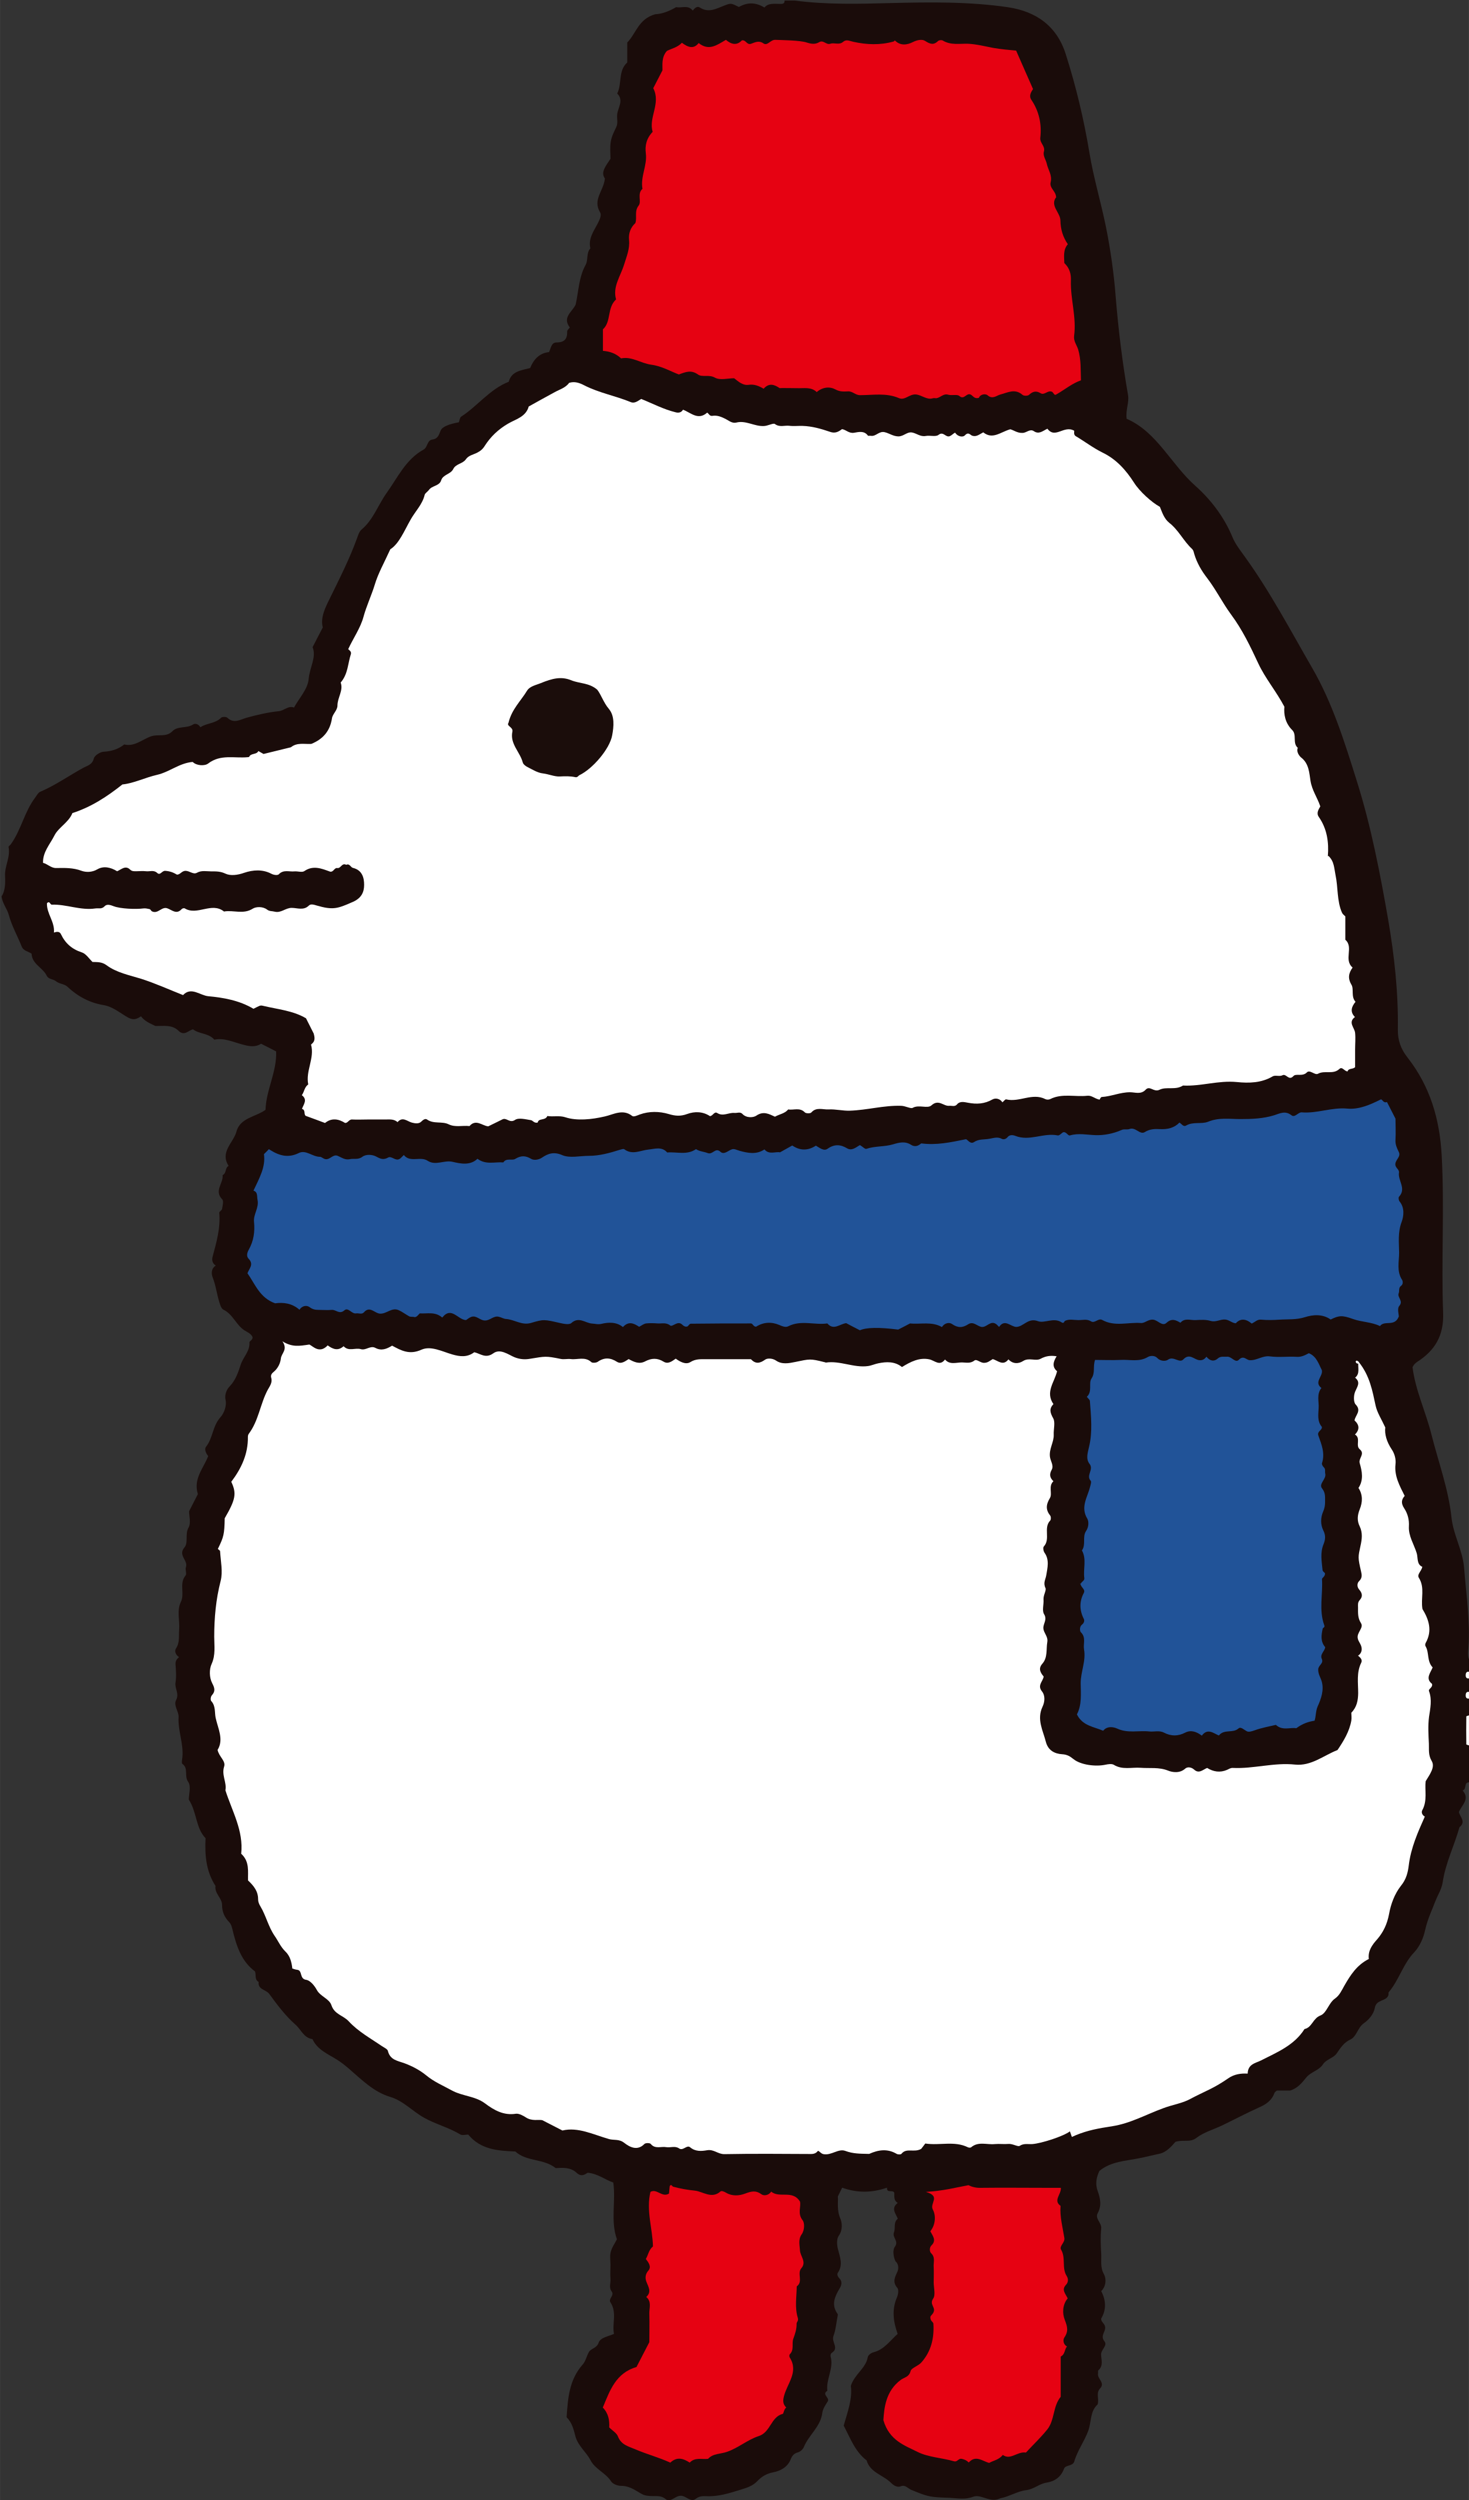
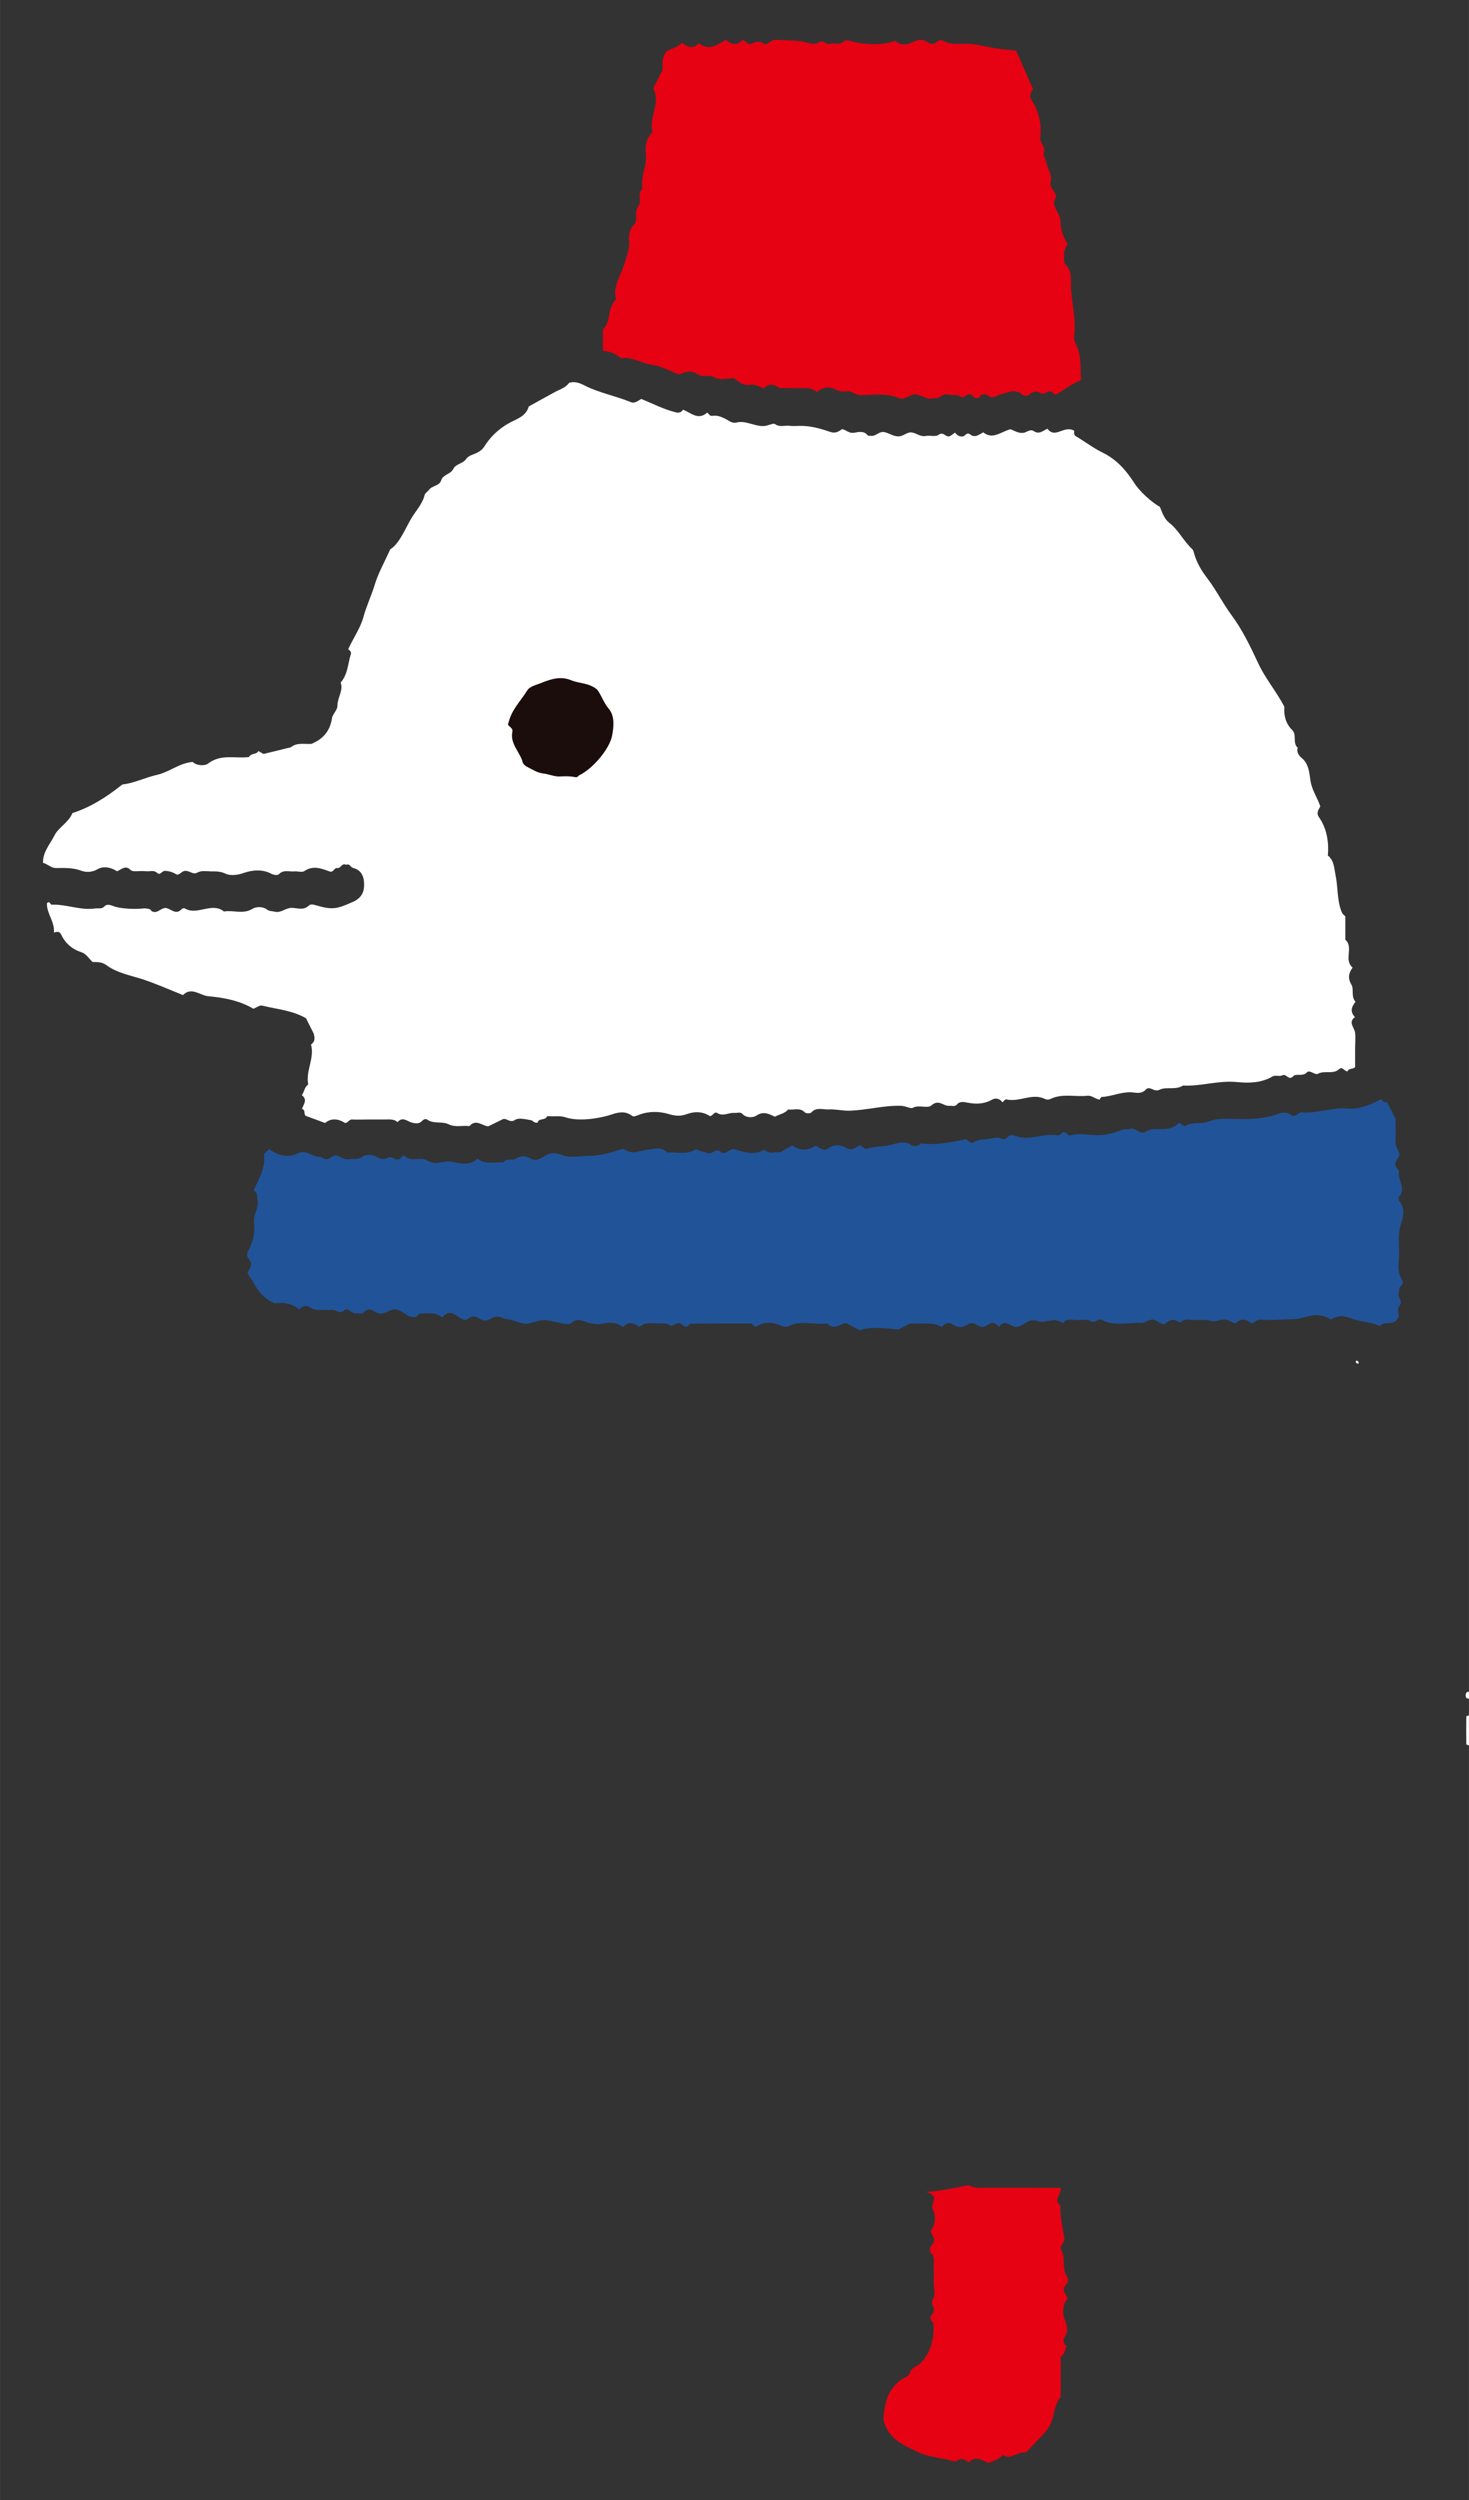
<svg xmlns="http://www.w3.org/2000/svg" id="_レイヤー_2" data-name="レイヤー 2" width="37.09mm" height="63.1mm" viewBox="0 0 105.13 178.86">
  <rect x="0" y="0" width="105.13" height="178.86" fill="#333333" stroke="none" />
  <defs>
    <style>
      .cls-1 {
        fill: #1b0d0b;
      }

      .cls-1, .cls-2, .cls-3, .cls-4, .cls-5 {
        stroke-width: 0px;
      }

      .cls-2 {
        fill: #1a0c0a;
      }

      .cls-3 {
        fill: #215398;
      }

      .cls-4 {
        fill: #e60212;
      }

      .cls-5 {
        fill: #fff;
      }
    </style>
  </defs>
  <g id="_レイヤー_1-2" data-name="レイヤー 1">
    <g>
-       <path class="cls-2" d="m105.13,127.51c-.39,0-.14.51-.46.58.55.61-.04,1.02-.26,1.54.05.33.54.69.04,1.09-.37,1.32-1,2.57-1.2,3.93-.05.32-.17.6-.29.84-.22.43-.37.89-.56,1.33-.17.42-.31.82-.41,1.27-.12.56-.39,1.17-.78,1.58-.8.84-1.09,1.99-1.82,2.85-.04.05,0,.16-.03.23-.17.45-.86.27-.97.9-.07.41-.4.83-.79,1.1-.43.3-.51.94-.94,1.15-.5.23-.72.61-1.01,1.02-.24.33-.74.4-.98.78-.29.43-.85.52-1.18.92-.31.39-.64.79-1.16.94h-.95c-.06.06-.15.1-.17.17-.19.54-.6.82-1.11,1.04-.91.41-1.79.88-2.69,1.31-.6.28-1.27.47-1.79.87-.46.35-.92.1-1.5.28-.25.29-.64.75-1.14.85-.48.1-.97.23-1.44.32-.97.2-2.02.22-2.86.91-.21.45-.31.91-.13,1.42.19.52.31,1.05.01,1.6-.22.4.29.68.25,1.1-.06.59-.04,1.2,0,1.8.03.49-.09.97.2,1.48.17.31.16.85-.2,1.2.34.65.38,1.31,0,1.96-.03.25.25.34.28.61.04.35-.37.62-.05,1.02.25.31-.26.59-.24.97.02.37.17.79-.2,1.11-.04.03,0,.15-.02.23-.06.37.53.66.15,1.06-.32.34-.05.76-.18,1.15-.54.48-.44,1.23-.66,1.86-.28.77-.78,1.43-1.01,2.22-.11.35-.62.23-.73.51-.22.61-.68.91-1.25,1-.53.08-.9.47-1.47.54-.59.07-1.17.44-1.79.57-.1.02-.2.08-.31.1-.6.13-1.18-.39-1.68-.2-.59.22-1.08.11-1.64.08-.4-.02-.79-.02-1.21-.07-.59-.07-1.08-.3-1.6-.51-.23-.1-.42-.38-.73-.25-.31.12-.58-.12-.72-.26-.56-.55-1.48-.72-1.73-1.59-.82-.63-1.16-1.57-1.64-2.49.27-.95.64-1.93.51-2.84.28-.86,1.07-1.25,1.21-2.05.02-.13.21-.31.43-.36.76-.2,1.18-.84,1.71-1.31-.31-.88-.43-1.73-.05-2.61.09-.2.14-.55.03-.68-.36-.42-.19-.74,0-1.15.08-.17.11-.46-.06-.68-.02-.03-.07-.05-.08-.09-.16-.34-.2-.81-.04-1.02.31-.42-.21-.66-.06-1.04.12-.3-.06-.7.27-.97-.15-.38-.51-.75,0-1.13-.3-.17-.24-.46-.25-.73-.12-.24-.55.06-.52-.36-1.07.36-2.08.4-3.21,0-.05.11-.14.29-.31.63.04.35-.09.96.18,1.58.13.31.18.82-.12,1.24-.15.22-.13.62-.06.91.14.59.4,1.14,0,1.73-.08.11,0,.29.13.42.18.19.15.43.03.64-.36.61-.67,1.21-.17,1.89.02.03,0,.08,0,.12-.1.48-.14,1.03-.3,1.44-.17.44.41.86-.1,1.2-.17.11-.1.3-.07.44.13.79-.37,1.51-.27,2.29-.44.27.21.49.02.77-.16.25-.34.52-.38.8-.12,1-.97,1.59-1.32,2.45-.06.16-.25.33-.41.38-.3.08-.43.24-.54.52-.22.54-.72.81-1.23.91-.49.09-.85.31-1.17.65-.33.34-.74.46-1.19.6-.81.25-1.59.5-2.44.46-.27-.01-.5-.01-.76.19-.36.28-.68-.22-1.07-.22-.41,0-.74.52-1.08.24-.45-.38-.92-.1-1.57-.3-.4-.16-.91-.66-1.64-.65-.23,0-.57-.13-.69-.31-.39-.62-1.15-.88-1.48-1.52-.31-.6-.89-1.02-1.08-1.71-.12-.46-.22-.95-.63-1.37.09-1.32.17-2.67,1.16-3.78.21-.24.27-.6.44-.89.16-.27.55-.25.69-.66.13-.37.66-.44,1.1-.63-.15-.73.23-1.52-.25-2.25-.18-.27.31-.5.08-.79-.21-.29-.05-.61-.08-.92-.03-.32,0-.64,0-.96s-.06-.65.02-.95c.08-.32.29-.6.44-.9-.47-1.31-.07-2.71-.26-4.06-.6-.2-1.09-.63-1.83-.7-.18.1-.44.34-.8,0-.43-.4-.99-.36-1.49-.33-.88-.7-2.09-.45-2.89-1.19-1.25-.05-2.48-.13-3.37-1.21-.18,0-.43.08-.57-.01-.83-.5-1.77-.73-2.62-1.21-.81-.46-1.46-1.19-2.38-1.47-1.21-.36-2.07-1.25-2.99-2.04-.26-.22-.52-.43-.82-.62-.65-.41-1.42-.71-1.77-1.48-.62-.08-.82-.69-1.21-1.03-.72-.63-1.31-1.42-1.88-2.2-.23-.32-.83-.3-.76-.86-.31-.17-.17-.49-.26-.75-1-.74-1.34-1.87-1.62-3.02-.05-.2-.09-.36-.23-.51-.33-.34-.51-.73-.51-1.23,0-.49-.55-.82-.47-1.36-.68-1.05-.77-2.22-.71-3.41-.71-.74-.61-1.84-1.2-2.77,0-.34.18-.95-.04-1.26-.31-.42.04-.97-.42-1.29-.07-.05-.02-.31,0-.46.1-.98-.33-1.91-.27-2.9.02-.38-.38-.83-.18-1.2.25-.47-.11-.83-.04-1.26.07-.43.03-.88,0-1.32-.01-.23.1-.36.25-.5-.24-.15-.34-.43-.22-.61.29-.43.19-.89.23-1.35.05-.66-.18-1.36.12-1.98.3-.61-.14-1.32.34-1.9.1-.12-.04-.41.02-.58.19-.49-.58-.85-.11-1.41.31-.36.03-.94.3-1.43.19-.33.04-.85.04-1.17.26-.5.46-.9.63-1.23-.34-1.1.4-1.84.74-2.72-.14-.16-.3-.48-.16-.66.5-.63.47-1.49,1.03-2.11.25-.28.47-.8.37-1.26-.09-.4.12-.78.29-.95.45-.47.62-1.03.81-1.6.18-.52.65-.93.61-1.55,0-.11.26-.18.22-.39-.11-.24-.34-.33-.57-.47-.6-.38-.83-1.16-1.52-1.49-.16-.08-.23-.37-.3-.58-.17-.57-.24-1.16-.46-1.72-.1-.26-.12-.63.22-.85-.24-.15-.29-.39-.23-.62.28-1.04.58-2.07.48-3.16,0-.08.18-.17.2-.27.04-.23.13-.57.01-.69-.6-.61.1-1.16.03-1.73.29-.13.16-.52.43-.66-.64-1,.34-1.65.56-2.45.26-.99,1.37-1.05,2.08-1.56.05-1.45.82-2.72.76-4.18-.34-.18-.7-.36-1.08-.55-.41.27-.85.19-1.35.05-.65-.17-1.3-.49-1.99-.34-.42-.48-1.07-.39-1.53-.74-.34.08-.62.51-1.04.1-.46-.45-1.08-.33-1.65-.34-.38-.18-.77-.34-1.03-.69-.3.19-.52.3-.92.09-.58-.32-1.07-.78-1.79-.9-.97-.16-1.83-.62-2.57-1.32-.2-.19-.58-.19-.79-.37-.21-.18-.54-.13-.68-.41-.28-.58-1.05-.82-1.08-1.57-.24-.17-.58-.19-.71-.52-.3-.75-.71-1.47-.92-2.25-.12-.45-.44-.78-.52-1.32.26-.41.28-.94.25-1.49-.03-.7.4-1.34.25-2.06,0-.05.1-.11.15-.17.75-1.03.98-2.33,1.75-3.35.12-.16.22-.37.38-.43,1.1-.47,2.07-1.17,3.11-1.73.25-.13.61-.21.71-.64.05-.22.46-.48.71-.49.56-.03,1.04-.18,1.47-.52.74.18,1.3-.37,1.92-.58.51-.18,1.08.09,1.53-.37.38-.39,1.02-.18,1.48-.48.15-.1.39-.03.52.2.46-.31,1.07-.26,1.48-.68.08-.08.37-.08.45,0,.47.44.9.14,1.37,0,.76-.21,1.53-.39,2.31-.47.39-.04.68-.42,1.09-.26.37-.68.99-1.32,1.05-2.05.07-.81.57-1.56.28-2.27.27-.52.47-.92.73-1.41-.18-.69.16-1.39.5-2.07.7-1.43,1.42-2.84,1.96-4.34.07-.18.13-.43.31-.59.84-.7,1.18-1.75,1.79-2.61.8-1.11,1.38-2.42,2.66-3.12.3-.17.23-.67.64-.72.38-.05.45-.33.57-.63.13-.3.62-.47,1.31-.6.05-.13.06-.33.16-.4,1.18-.76,2.04-1.96,3.41-2.5.19-.74.86-.81,1.53-.98.24-.59.64-1.07,1.35-1.14.14-.28.16-.69.54-.69.56,0,.78-.25.76-.79,0-.09.12-.19.19-.28-.57-.74.19-1.12.42-1.65.21-.95.22-1.94.71-2.83.2-.36.03-.84.34-1.18-.17-.7.26-1.26.54-1.81.14-.27.27-.57.16-.76-.56-.92.25-1.53.34-2.43-.32-.44.05-.88.4-1.41,0-.36-.05-.81.02-1.23.06-.36.23-.7.39-1.03.15-.31.03-.62.07-.93.06-.49.49-.99,0-1.48.36-.7.05-1.62.72-2.22v-1.43c.63-.63.79-1.68,2-2.02q.69-.03,1.5-.51c.38.09.85-.19,1.19.25.12-.17.31-.34.49-.23.65.43,1.2.08,1.79-.14.46-.18.47-.16,1.02.11.6-.34,1.18-.35,1.83.04.27-.34.71-.26,1.13-.26.16,0,.32,0,.31-.24h.72c2.28.3,4.57.24,6.86.18,2.82-.07,5.63-.11,8.42.3,1.99.3,3.48,1.33,4.12,3.35.74,2.32,1.3,4.67,1.7,7.08.29,1.76.81,3.48,1.17,5.24.34,1.69.58,3.38.71,5.09.19,2.34.48,4.67.88,6.99.09.54-.18,1.02-.1,1.69,2.18.95,3.17,3.25,4.93,4.81,1.09.97,2.05,2.22,2.64,3.65.22.53.57.96.89,1.41,1.82,2.52,3.27,5.28,4.82,7.96,1.45,2.5,2.33,5.33,3.2,8.11,1.02,3.24,1.66,6.58,2.24,9.91.44,2.57.73,5.21.69,7.85-.01.76.21,1.38.68,1.98,1.62,2.07,2.32,4.4,2.46,7.07.2,3.75-.04,7.49.1,11.22.06,1.6-.57,2.67-1.84,3.49-.14.09-.25.19-.35.39.2,1.63.93,3.15,1.34,4.76.5,2,1.23,3.94,1.45,6,.13,1.24.8,2.34.9,3.59.15,1.9.44,3.79.31,5.71-.02.33-.09.72.15,1.04v.72c-.15.16-.15.32,0,.48v.96c-.15.16-.15.32,0,.48v1.2c-.19.72-.19,1.44,0,2.16v2.64Z" />
      <path class="cls-5" d="m105.13,124.87c-.07-.03-.19-.05-.19-.08-.01-.66-.01-1.33,0-1.99,0-.03.13-.06.19-.08v2.16Z" />
-       <path class="cls-5" d="m105.13,120.08c-.22.02-.25-.14-.23-.3.01-.12.09-.21.23-.18v.48Z" />
      <path class="cls-5" d="m105.13,121.52c-.22.02-.25-.14-.23-.3.01-.12.09-.21.23-.18v.48Z" />
-       <path class="cls-5" d="m97.25,97.45c.79.99.97,2.06,1.2,3.12.11.49.41.95.69,1.55-.06.48.1,1.03.46,1.57.19.28.32.67.27,1.08-.09.83.3,1.53.66,2.25-.24.26-.27.53-.04.88.25.38.37.81.34,1.3-.04.69.37,1.29.56,1.92.1.33-.01.8.4.97-.06.33-.41.54-.24.8.44.7.12,1.46.25,2.22.45.74.73,1.54.23,2.43-.03.06-.05.17-.01.23.28.46.08,1.06.51,1.52-.15.38-.54.79-.05,1.17.09.27-.28.36-.21.53.23.62.09,1.22,0,1.84-.08.63-.04,1.28-.01,1.91.02.41-.06.8.2,1.24.26.44-.12.94-.43,1.45-.08.62.14,1.38-.24,2.07-.1.18.02.38.18.46-.51,1.14-1,2.25-1.15,3.49-.06.52-.19,1.01-.55,1.45-.46.58-.73,1.31-.86,2.03-.13.7-.4,1.29-.85,1.81-.37.41-.67.83-.6,1.41-.86.43-1.32,1.16-1.75,1.91-.19.33-.34.69-.67.92-.46.32-.59,1.04-1.04,1.21-.55.21-.6.86-1.14.97-.74,1.17-1.96,1.66-3.12,2.25-.37.19-.93.24-.95.94-.48-.03-.96.04-1.38.33-.43.3-.9.58-1.35.8-.46.23-.93.44-1.39.69-.43.23-.97.36-1.46.5-1.24.38-2.37,1.05-3.64,1.35-.29.07-.59.11-.88.16-.85.13-1.67.32-2.48.7-.04-.12-.09-.26-.14-.4-.48.36-2.03.86-2.69.91-.3.02-.6-.07-.91.13-.12.08-.51-.17-.81-.14-.32.03-.64-.02-.96.01-.57.06-1.18-.21-1.7.23-.05.04-.17.03-.23,0-.97-.48-2.01-.11-3.05-.27-.12.16-.24.31-.29.38-.51.3-1.06-.1-1.42.36-.05.06-.26.05-.34,0-.66-.39-1.31-.29-1.96,0-.03.01-.08,0-.12,0-.54-.01-1.05-.01-1.59-.21-.5-.19-1,.34-1.57.23-.18-.04-.24-.18-.39-.24-.11.15-.26.23-.49.23-2.07-.01-4.15-.03-6.22.01-.45,0-.75-.36-1.22-.28-.4.07-.84.11-1.22-.21-.24-.2-.5.28-.79.08-.29-.2-.62-.04-.92-.09-.37-.07-.79.16-1.11-.23-.06-.08-.37-.08-.45,0-.52.54-1.09.2-1.45-.08-.37-.29-.75-.17-1.09-.27-1.12-.32-2.22-.88-3.33-.61-.5-.26-.9-.46-1.44-.74-.27-.06-.74.09-1.18-.2-.17-.11-.48-.29-.71-.26-.88.14-1.57-.26-2.21-.74-.71-.53-1.61-.51-2.38-.93-.62-.34-1.28-.62-1.82-1.07-.48-.39-1-.66-1.56-.87-.49-.18-1.03-.23-1.19-.88-.03-.14-.27-.24-.43-.35-.82-.56-1.7-1.04-2.38-1.78-.38-.41-1.02-.49-1.23-1.14-.16-.48-.79-.62-1.05-1.1-.16-.3-.47-.68-.76-.72-.5-.07-.24-.68-.65-.72-.11-.01-.22-.05-.34-.09-.05-.45-.16-.9-.5-1.22-.34-.33-.51-.75-.77-1.12-.45-.66-.61-1.43-1.01-2.1-.11-.18-.17-.33-.17-.53,0-.54-.29-.93-.72-1.33-.02-.62.13-1.35-.49-1.91.18-1.64-.65-3.04-1.13-4.54.11-.56-.29-1.09-.09-1.7.13-.4-.37-.7-.47-1.19.46-.74.03-1.52-.14-2.3-.08-.39.01-.84-.31-1.19-.06-.06-.07-.3.06-.44.24-.27.18-.51.01-.83-.22-.42-.22-1.01-.05-1.38.3-.66.19-1.31.19-1.95,0-1.36.12-2.68.46-4,.17-.66,0-1.41-.04-2.12,0-.06-.11-.11-.16-.17.42-.85.47-1.05.49-2.19.79-1.36.86-1.78.47-2.61.72-.95,1.21-1.99,1.19-3.22,0-.07.02-.15.06-.21.71-.94.82-2.14,1.36-3.15.14-.26.35-.51.25-.86-.05-.17.02-.3.16-.41.31-.25.49-.62.53-.97.04-.39.52-.63.11-1.23.7.43,1.19.34,1.93.23.25.11.72.69,1.31.06.4.3.76.4,1.14.06.36.4.83.09,1.23.21.37.11.68-.28,1.04-.09.44.23.81.08,1.2-.16.65.35,1.24.68,2.1.29.68-.3,1.48.13,2.21.34.52.15,1.06.23,1.57-.16.42.09.81.48,1.36.08.49-.36,1.06.08,1.5.27.41.17.79.18,1.13.12,1.11-.18,1.11-.21,2.2.01.23.05.48-.02.72.01.49.06,1.02-.2,1.47.22.08.07.34.05.45-.02.47-.33.91-.31,1.39,0,.3.18.58-.04.83-.2.38.21.76.39,1.19.16.44-.23.86-.25,1.3.02.32.2.58,0,.88-.21.3.22.71.45,1.04.25.38-.24.74-.21,1.11-.21,1.08,0,2.15,0,3.23,0,.33.35.63.31,1.02.03.15-.11.52-.11.78.07.42.29.92.19,1.36.1,1.07-.22,1.06-.25,2.1.01.04,0,.07.03.11.03,1.02-.15,1.99.39,3.01.25.27-.04.52-.16.75-.2.55-.11,1.16-.15,1.68.27.62-.38,1.24-.7,1.96-.55.38.08.74.52,1.12.01.34.4.8.21,1.21.21.29,0,.6.1.9-.14.16-.12.42.18.69.17.27,0,.42-.16.62-.27.37.11.74.52,1.12.02.31.34.72.33,1.05.12.42-.27.89.03,1.25-.16.37-.2.71-.25,1.15-.18-.23.37-.36.74.03,1.07-.18.78-.86,1.49-.26,2.35-.32.34-.24.61-.02,1.01.17.3.02.78.04,1.18.02.54-.34,1-.27,1.58.04.31.29.63.13.92-.19.34-.14.58.12.83-.38.35-.06.87-.25,1.2-.29.48-.31.84.02,1.26.06.08.06.28,0,.35-.51.53.04,1.32-.46,1.86-.07.07-.03.33.05.44.37.51.21,1.1.13,1.6-.05.32-.24.55-.06.93.08.16-.16.51-.14.81.03.36-.12.8.04,1.06.25.4-.08.68-.05,1.02.03.35.35.57.28.98-.09.52.04,1.09-.35,1.54-.31.35-.15.63.09.92-.04.34-.47.62-.13,1.05.26.32.21.77.05,1.11-.43.91.03,1.69.24,2.52.16.61.63.85,1.17.88.35.02.56.15.82.36.52.41,1.58.54,2.27.39.19-.04.45-.08.59,0,.62.39,1.3.17,1.94.22.65.05,1.29-.06,1.95.2.32.13.84.21,1.23-.14.15-.14.43-.12.64.07.35.32.63,0,.93-.12.45.28.93.35,1.42.14.14-.06.25-.15.42-.14,1.49.07,2.95-.4,4.45-.24,1.16.12,2.04-.65,3.04-1.04.44-.65.85-1.32.99-2.11.03-.19,0-.39,0-.56.4-.41.48-.88.49-1.4,0-.73-.13-1.48.22-2.18.1-.2-.06-.37-.23-.5.28-.18.31-.48.21-.73-.06-.17-.19-.3-.23-.51-.09-.42.45-.75.23-1.09-.24-.37-.21-.73-.21-1.11,0-.19-.04-.37.13-.55.21-.23.18-.48-.04-.73-.17-.19-.18-.46,0-.63.22-.21.18-.45.13-.66-.24-1.04-.22-1.03-.04-1.87.1-.44.16-.92-.06-1.37-.2-.4-.17-.79,0-1.22.21-.51.23-1.05-.09-1.53.38-.56.26-1.19.09-1.77-.11-.35.41-.66,0-1-.32-.26.1-.8-.34-1.05.33-.34.34-.67-.03-1.01.04-.36.53-.68.08-1.14-.16-.17-.15-.64-.04-.91.15-.37.42-.67,0-1.01.38-.3.17-.72.24-1.19Z" />
      <path class="cls-5" d="m95.07,61.23c.42.39.41.89.51,1.38.19.89.09,1.83.46,2.68.04.1.15.18.24.27v1.67c.62.54-.14,1.42.52,1.99-.27.39-.37.74-.08,1.23.19.32-.05.84.29,1.22-.28.34-.42.71-.04,1.09-.52.38-.03.75.01,1.13.04.4,0,.8,0,1.2v1.26c-.19.17-.46.05-.54.3-.22,0-.38-.37-.58-.18-.45.43-1.05.08-1.54.35-.22.12-.58-.32-.79-.1-.31.32-.78.06-.96.26-.35.38-.51-.21-.8-.05-.19.1-.5-.03-.68.07-.81.48-1.7.5-2.58.41-1.31-.13-2.56.32-3.85.25-.52.35-1.19.06-1.67.3-.42.21-.7-.33-1,0-.34.36-.75.18-1.12.18-.7,0-1.34.3-2.02.34-.09,0-.14.2-.17.19-.37-.09-.55-.31-.86-.28-.88.1-1.8-.19-2.66.24-.1.05-.26.05-.35,0-.94-.47-1.86.25-2.8.02-.07-.02-.18.14-.27.21-.18-.27-.5-.33-.72-.2-.57.32-1.13.35-1.75.23-.24-.04-.56-.14-.78.12-.16.19-.37.08-.56.1-.41.04-.75-.5-1.27-.03-.29.26-.89-.08-1.35.18-.13.07-.52-.14-.81-.15-1.24-.04-2.45.31-3.68.35-.49.02-1.02-.12-1.53-.09-.41.02-.87-.19-1.23.22-.07.08-.37.07-.45,0-.37-.39-.81-.15-1.2-.22-.25.3-.61.33-.95.52-.42-.19-.82-.43-1.34-.07-.19.13-.69.19-.99-.13-.16-.17-.38-.05-.57-.07-.41-.04-.81.28-1.24,0-.2-.12-.3.21-.51.23-.51-.34-1.1-.35-1.64-.15-.47.17-.84.14-1.31,0-.67-.2-1.4-.21-2.07.03-.19.07-.43.19-.54.11-.67-.53-1.34-.11-1.96.03-.94.22-2.01.33-2.83.06-.43-.14-.86-.02-1.29-.09-.14.35-.63.13-.69.47-.25.06-.35-.15-.47-.17-.39-.06-.89-.2-1.15-.02-.39.26-.61-.19-.9-.04-.33.17-.66.32-1.02.5-.43-.04-.88-.55-1.34-.02-.5-.06-1.01.11-1.5-.13-.48-.23-1.06,0-1.54-.34-.12-.09-.28.02-.41.15-.19.19-.48.12-.68.07-.35-.1-.66-.45-1.02-.03-.28-.26-.63-.18-.96-.19-.4,0-.8,0-1.2,0-.36,0-.72.02-1.08,0-.24-.02-.3.25-.51.25-.48-.3-.97-.38-1.44,0-.47-.18-.92-.34-1.38-.51-.16-.12.01-.42-.27-.5.12-.33.42-.66-.01-.98.18-.24.18-.57.46-.77-.2-.97.47-1.88.2-2.85.18-.16.34-.29.19-.79-.1-.19-.31-.62-.55-1.09-.92-.55-2.02-.64-3.06-.89-.24-.06-.25-.01-.7.21-1.01-.6-2.14-.8-3.24-.9-.59-.06-1.22-.7-1.8-.08-1.01-.4-1.98-.84-3.01-1.17-.84-.26-1.74-.43-2.47-.97-.33-.24-.64-.22-1-.23-.25-.24-.47-.6-.78-.69-.7-.23-1.17-.65-1.48-1.3-.07-.15-.22-.22-.5-.11.07-.79-.53-1.35-.5-2.1.19-.21.23.1.34.1,1.05-.04,2.06.43,3.13.27.22-.03.45.07.66-.16.16-.17.41-.09.64,0,.49.19,1.61.23,2.13.16.15-.02.31.02.45.05.07.02.1.13.17.16.42.21.69-.36,1.09-.22.34.12.66.47,1.03.06.04-.05.16-.08.21-.06.9.56,1.93-.48,2.82.23.68-.12,1.39.23,2.07-.21.23-.14.71-.16,1.01.07.18.14.36.1.54.15.46.12.78-.27,1.22-.27.41,0,.86.21,1.24-.17.13-.13.36-.06.55,0,1.18.34,1.49.23,2.6-.26.61-.27.8-.7.8-1.22,0-.51-.14-1.05-.8-1.21-.17-.04-.24-.34-.48-.22-.32-.17-.38.28-.65.23-.2-.03-.26.3-.5.26-.61-.22-1.21-.48-1.85-.04-.16.11-.47,0-.71.02-.37.04-.78-.15-1.12.21-.08.08-.35.06-.55-.05-.62-.32-1.3-.27-1.92-.06-.48.17-.99.23-1.35.06-.36-.17-.67-.16-1.01-.16-.34,0-.69-.09-1.03.1-.26.14-.51-.13-.8-.14-.3,0-.38.28-.63.27-.25-.15-.51-.25-.84-.27-.24-.01-.35.36-.57.15-.25-.23-.53-.09-.79-.12-.24-.03-.48,0-.72,0-.15,0-.3.01-.43-.12-.34-.33-.63,0-.93.12-.45-.28-.96-.4-1.41-.14-.39.23-.82.22-1.13.11-.61-.23-1.21-.21-1.83-.2-.37,0-.6-.29-.93-.37-.03-.77.5-1.33.81-1.95.3-.6,1.03-.94,1.29-1.61,1.33-.43,2.46-1.16,3.58-2.05.82-.08,1.64-.5,2.49-.69.9-.21,1.58-.84,2.54-.92.28.28.87.3,1.11.11.89-.68,1.88-.36,2.82-.45.04,0,.07-.01.11-.02.12-.29.53-.14.66-.42.12.07.24.14.37.21l1.96-.48c.44-.36.96-.21,1.46-.24.83-.34,1.34-.91,1.48-1.84.04-.29.39-.57.39-.9,0-.58.44-1.09.23-1.65.53-.61.51-1.36.73-2.03.06-.18-.11-.28-.19-.36.36-.78.88-1.52,1.09-2.3.22-.8.57-1.53.81-2.31.24-.81.67-1.56,1.11-2.53.64-.41,1-1.33,1.47-2.15.33-.58.83-1.07.99-1.74.03-.13.21-.23.3-.35.22-.33.75-.28.88-.69.14-.44.68-.43.87-.82.18-.37.68-.37.9-.69.19-.28.52-.33.78-.46.26-.13.42-.26.57-.5.42-.66.97-1.18,1.65-1.58.55-.33,1.29-.48,1.5-1.24.62-.34,1.23-.69,1.85-1.02.36-.2.78-.31,1.04-.67.39-.12.72-.01,1.09.18,1.05.54,2.24.75,3.33,1.2.27.11.51-.09.74-.23.82.33,1.61.75,2.48.96.2.05.4.01.51-.19.56.21,1.08.79,1.73.21.12.07.17.26.37.23.36-.06.67.08.98.24.23.12.44.31.74.24.67-.17,1.27.27,1.94.25.3,0,.7-.23.81-.15.35.26.7.09,1.03.13.31.04.64,0,.96.01.68.02,1.34.21,1.98.43.35.12.59-.01.84-.2.29.04.49.32.86.26.32-.05.72-.17.99.2.03.04.15,0,.23.02.36.05.57-.36.98-.26.33.08.59.29.97.3.39,0,.62-.34.98-.28.33.06.6.32.98.25.3-.06.72.08.92-.08.35-.28.51.22.81.09.15-.07.24-.18.37-.25.18.28.55.36.71.19.27-.28.37,0,.55.04.29.08.5-.12.76-.25.67.54,1.23-.02,1.93-.22.23.05.5.28.88.26.28,0,.53-.31.8-.13.38.26.64-.01.98-.17.56.75,1.18-.27,1.91.14.04.03-.08.28.13.4.64.38,1.24.84,1.91,1.17.99.48,1.67,1.25,2.25,2.15.39.62,1.26,1.41,1.85,1.73.17.42.31.86.68,1.15.66.52,1.01,1.29,1.61,1.85.13.12.13.26.18.41.19.61.5,1.15.9,1.67.64.83,1.11,1.79,1.73,2.63.81,1.09,1.39,2.31,1.95,3.51.51,1.08,1.26,1.95,1.86,3.08-.05.54.05,1.16.56,1.67.35.34,0,.93.4,1.27-.13.31.14.62.26.71.55.44.56,1.12.65,1.66.11.68.48,1.17.7,1.82-.1.19-.31.46-.11.75.6.86.73,1.82.65,2.82Z" />
      <path class="cls-3" d="m61.56,81.93c.19.12.35.29.44.26.62-.21,1.29-.14,1.9-.32.47-.14.87-.24,1.3.03.33.21.58.02.73-.1,1.1.14,2.07-.07,3.2-.3.1.01.31.38.57.21.36-.24.73-.17,1.1-.24.31-.05.58-.16.89,0,.12.07.3.03.42-.12.15-.19.4-.15.55-.09,1.02.41,2.02-.24,3.04-.03.11.02.25-.14.37-.22.24-.08.35.26.5.22.62-.18,1.22-.04,1.84-.02.61.02,1.27-.11,1.86-.37.2-.09.39,0,.57-.07.43-.16.74.44,1.09.22.37-.23.73-.23,1.11-.21.52.02.99-.08,1.37-.47.15.09.28.33.48.21.5-.29,1.1-.08,1.57-.27.78-.32,1.54-.19,2.31-.19.82,0,1.63-.03,2.41-.27.44-.14.8-.35,1.25,0,.24.19.48-.23.73-.21,1.1.09,2.14-.37,3.25-.27.83.08,1.62-.26,2.42-.66.11.01.18.29.43.19.18.36.37.72.61,1.19,0,.42.03.98,0,1.53-.02.33.11.59.24.86.16.33-.23.54-.25.85-.02.29.29.37.26.62-.09.57.55,1.14,0,1.73-.05.06-.02.26.04.33.38.46.3,1.06.15,1.47-.28.74-.19,1.46-.18,2.19,0,.65-.19,1.33.21,1.95.06.09.09.32-.07.43-.2.14-.1.36-.17.53-.12.31.36.54.04.91-.16.18-.03.61-.03.75-.3.78-1.02.24-1.35.69-.61-.3-1.31-.28-1.94-.51-.76-.27-.98-.26-1.59.04-.59-.42-1.3-.34-1.83-.17-.63.2-1.22.14-1.83.18-.44.03-.88.04-1.31,0-.28-.03-.42.16-.68.28-.35-.3-.77-.43-1.14-.02-.3-.03-.47-.25-.77-.27-.36-.02-.65.21-1.03.1-.33-.1-.7-.08-1.05-.06-.37.03-.8-.18-1.11.19-.33-.19-.62-.34-1,.01-.31.28-.61-.2-.96-.23-.35-.03-.59.26-.86.24-.92-.07-1.88.28-2.78-.22-.28-.15-.53.27-.8.1-.3-.19-.61-.08-.92-.09-.31,0-.63-.09-.93.05-.08.04-.08.23-.26.11-.56-.37-1.22.09-1.68-.08-.72-.27-1.02.39-1.56.41-.41-.02-.82-.6-1.23,0-.07-.07-.12-.13-.18-.18-.42-.34-.69.23-1.07.18-.32-.05-.59-.43-.96-.19-.4.26-.74.27-1.16-.02-.2-.14-.54-.07-.72.22-.73-.42-1.53-.18-2.28-.26-.28.15-.54.28-.85.44q-2.06-.26-2.74.05c-.32-.16-.64-.33-.98-.51-.45.05-.9.55-1.35.02-.92.13-1.88-.26-2.79.2-.19.1-.42.01-.65-.09-.54-.23-1.12-.22-1.65.12-.19.03-.24-.23-.38-.23-1.43,0-2.87,0-4.3.02-.09,0-.17.14-.23.19-.28.09-.36-.17-.54-.22-.28-.08-.56.26-.7.16-.3-.24-.6-.13-.9-.15-.28-.02-.56-.03-.84,0-.17.03-.33.16-.49.24-.39-.26-.76-.42-1.16.02-.46-.38-1.04-.35-1.54-.23-.26.06-.43-.01-.65-.02-.49-.02-.95-.53-1.5-.04-.15.14-.54.06-.81,0-1.15-.26-1.15-.28-2.1,0-.64.18-1.17-.25-1.77-.29-.14,0-.34-.12-.52-.16-.38-.08-.61.27-.98.27-.37,0-.61-.39-.98-.26-.14.05-.25.15-.38.23-.59-.02-1.04-1.01-1.7-.18-.52-.45-1.08-.26-1.61-.3-.14.14-.26.33-.44.25-.14-.01-.23,0-.3-.03-.26-.14-.5-.33-.77-.45-.49-.22-.85.27-1.33.25-.39-.02-.73-.58-1.15-.1-.16.18-.38.05-.56.08-.32.06-.57-.46-.84-.22-.36.32-.6-.05-.9-.03-.32.03-.64,0-.96,0-.24,0-.43-.04-.64-.2-.21-.15-.53-.1-.72.19-.53-.47-1.16-.54-1.74-.46-1.1-.39-1.43-1.37-1.98-2.15.12-.34.48-.63.08-1.04-.16-.17-.12-.41.01-.64.35-.62.45-1.29.38-1.99-.06-.55.37-1.01.25-1.58-.05-.26.03-.56-.29-.66.42-.9.88-1.69.75-2.61.12-.12.2-.2.29-.29.06-.1.08-.05.17,0,.64.4,1.28.58,2.03.21.51-.26.99.28,1.53.27.1,0,.23.15.4.17.33.03.53-.38.86-.24.28.12.52.31.86.24.29-.07.59.06.9-.17.26-.2.73-.17,1.01-.01.31.17.51.24.84.06.24-.13.51.26.8.11.1-.05.18-.16.32-.29.45.57,1.18.07,1.7.41.59.38,1.18-.07,1.8.08.55.13,1.25.28,1.77-.22.6.45,1.24.21,1.85.26.22-.34.62-.11.85-.25.42-.25.73-.25,1.15,0,.17.1.5.09.78-.1.43-.29.84-.43,1.44-.17.54.23,1.26.05,1.89.05.77,0,1.49-.2,2.22-.43.11-.03.27-.09.33-.04.58.43,1.14.08,1.73.02.43-.04.95-.24,1.34.21.69-.06,1.41.21,2.06-.24.25.17.58.18.83.28.37.15.55-.43.92-.09.26.24.55-.09.83-.18.17-.05.36.06.54.11.59.16,1.2.29,1.78-.1.33.4.79.14,1.11.21.33-.18.59-.33.88-.49.54.37,1.11.39,1.69.01.26.15.57.42.84.22.49-.34.92-.31,1.39-.03.32.19.58-.02.9-.22Z" />
      <path class="cls-4" d="m75.6,14.09c-.49.61.28,1.11.29,1.68.01.64.18,1.19.53,1.7-.35.42-.26.89-.25,1.35.36.34.49.75.47,1.24-.04,1.33.41,2.63.23,3.97-.05.36.19.66.29.97.22.74.17,1.46.2,2.21-.64.22-1.16.67-1.8,1.03-.13.05-.16-.17-.29-.22-.3-.11-.53.28-.8.11-.33-.2-.57-.12-.83.12-.09.08-.37.08-.46,0-.55-.48-1.06-.16-1.61-.02-.25.07-.54.36-.89.05-.16-.14-.54-.07-.62.18-.34.1-.42-.15-.59-.23-.32-.15-.46.41-.81.1-.16-.14-.54-.02-.79-.09-.36-.11-.56.21-.86.25-.08,0-.17-.02-.24,0-.45.14-.79-.23-1.22-.27-.47-.04-.79.45-1.22.26-.91-.39-1.85-.21-2.78-.21-.34,0-.53-.29-.86-.27-.29.01-.58.04-.9-.14-.39-.21-.9-.19-1.34.19-.4-.39-.92-.26-1.41-.28-.13,0-1.2-.02-1.24,0-.37-.25-.75-.41-1.15.04-.32-.19-.66-.34-1.07-.28-.41.06-.71-.21-1.04-.47-.44,0-1.01.16-1.37-.04-.44-.25-.92-.01-1.22-.23-.49-.34-.85-.19-1.37,0-.58-.22-1.22-.6-1.98-.7-.74-.1-1.39-.61-2.15-.45-.38-.36-.81-.5-1.3-.54v-1.54c.61-.55.28-1.54.94-2.14-.26-.91.32-1.66.57-2.48.18-.58.42-1.14.36-1.76-.05-.49.11-.91.45-1.22.14-.42-.09-.84.24-1.26.22-.28-.13-.85.27-1.19-.16-.87.35-1.67.24-2.54-.07-.55.04-1.07.49-1.54-.32-1,.61-2.04.04-3.12.18-.35.39-.75.66-1.28.01-.37-.09-.93.32-1.39.35-.17.76-.25,1.07-.58.42.31.83.49,1.2.02.74.59,1.31.14,1.95-.23.36.31.77.44,1.14.04.3-.06.35.35.66.24.27-.09.55-.26.88-.03.3.21.5-.26.85-.25.45.02,1.77.03,2.25.19.31.1.61.15.89-.02.31-.19.5.21.8.11.29-.1.63.11.91-.13.24-.21.46-.07.74-.01.95.21,1.92.25,2.88-.02.03,0,.06-.05.09-.08.39.4.88.33,1.29.12.32-.16.67-.22.88-.08.36.23.61.31.93,0,.06-.06.25-.08.33-.03.58.35,1.21.21,1.82.23.61.03,1.22.19,1.81.3.53.09,1.05.14,1.62.19.39.9.8,1.81,1.21,2.75-.13.21-.32.47-.12.77.56.83.75,1.75.64,2.72-.04.38.37.59.26.98-.09.3.14.58.2.86.09.44.41.83.28,1.34-.1.41.37.63.39,1.05Z" />
-       <path class="cls-3" d="m77.35,113.3c.07-.17.28-.21.25-.41-.09-.65.18-1.34-.17-1.97.3-.42.02-.97.29-1.38.21-.3.21-.7.09-.9-.5-.83.02-1.53.2-2.26.04-.15.11-.37.05-.44-.36-.39.24-.8-.09-1.22-.27-.35-.13-.77-.03-1.21.26-1.08.14-2.18.06-3.28,0-.09-.13-.18-.22-.3.42-.38.11-.97.33-1.3.29-.43.09-.84.26-1.34.58,0,1.2.03,1.83,0,.65-.04,1.32.17,1.95-.21.15-.09.48-.13.67.07.23.25.61.24.76.13.41-.3.82.28,1.11-.03.45-.47.77.03,1.15.06.23.02.37-.08.5-.25.23.29.53.38.81.13.22-.19.44-.11.67-.13.31-.03.59.48.84.22.34-.35.53.02.78.03.51.03.92-.35,1.46-.27.63.08,1.28-.01,1.91.03.34.02.59-.12.86-.26.56.23.7.77.93,1.21.1.45-.59.85-.03,1.28-.36.44-.17.96-.2,1.44-.02.46-.11.94.23,1.34.04.25-.36.31-.25.62.23.64.49,1.27.26,1.98-.03.08.06.23.13.29.14.13.07.3.1.44.11.41-.5.74-.22,1.08.27.34.2.66.21,1,0,.22-.04.43-.14.66-.18.41-.2.92.02,1.35.17.34.15.64.01.98-.25.6-.13,1.23-.07,1.84,0,.09.13.18.17.22.04.25-.22.33-.21.44.07,1.09-.23,2.21.16,3.28.07.19-.09.17-.11.26-.1.46-.17.91.18,1.32-.03.3-.4.5-.24.85.14.32-.25.44-.26.74-.01.34.17.58.25.86.18.63-.05,1.26-.29,1.79-.15.35-.11.67-.22,1.02-.43.07-.85.2-1.31.54-.43-.08-.98.2-1.46-.24-.51.12-1.03.21-1.52.39-.2.07-.42.14-.55.07-.21-.1-.44-.36-.61-.2-.41.36-1.02.02-1.4.5-.39-.16-.8-.55-1.22.01-.36-.27-.76-.43-1.18-.22-.52.27-1.02.27-1.54,0-.34-.17-.7-.04-1.04-.08-.77-.08-1.54.15-2.31-.21-.24-.11-.71-.2-.99.16-.66-.29-1.47-.34-1.88-1.17.36-.68.28-1.46.27-2.23,0-.82.39-1.59.24-2.42-.07-.41.16-.86-.23-1.23-.07-.07-.11-.39.08-.54.15-.11.2-.29.13-.42-.31-.62-.32-1.23,0-1.84.15-.28-.22-.39-.25-.71Z" />
-       <path class="cls-4" d="m56.28,172.23c-.18.11-.2.45-.26.46-.86.22-.86,1.31-1.72,1.59-.8.26-1.48.86-2.28,1.13-.45.16-.98.1-1.35.5-.45.05-.94-.13-1.31.27-.48-.32-.93-.43-1.39,0-.8-.37-1.65-.59-2.47-.94-.53-.23-1.04-.32-1.28-.94-.09-.24-.38-.4-.62-.64.03-.5-.06-1.02-.46-1.42.5-1.2.92-2.47,2.41-2.9.28-.55.57-1.11.92-1.78,0-.59.02-1.3,0-2.01-.02-.41.19-.88-.22-1.22.41-.38.14-.73,0-1.12-.08-.22-.08-.51.15-.77.24-.27.02-.57-.18-.83.17-.28.2-.64.51-.9-.03-1.28-.5-2.58-.18-3.9.46-.26.83.43,1.33.12.01-.16.03-.35.05-.54.12-.17.17.03.25.05.51.14,1.04.23,1.54.28.59.06,1.21.62,1.84.06.08-.07.27.01.42.1.43.25.93.21,1.35.05.43-.16.75-.25,1.16.05.19.14.54.07.7-.19.6.5,1.52-.15,2.06.71.1.34-.2.85.19,1.34.15.19.15.7-.07,1.01-.26.37-.14.77-.12,1.14.02.43.49.83.1,1.28-.33.38.15.96-.33,1.3-.01.75-.15,1.51.07,2.23.08.25-.08.31-.08.43.01.4-.11.74-.24,1.1-.12.35.08.78-.25,1.1-.04.04-.04.17,0,.23.65,1.03-.18,1.85-.41,2.75-.09.34-.09.58.16.83Z" />
      <path class="cls-4" d="m66.6,165.71c.06-.1.18-.17.23-.35.1-.31-.32-.52-.05-.91.19-.27.04-.77.04-1.17,0-.36.02-.72,0-1.08-.03-.34.14-.7-.19-1.01-.11-.11-.12-.4.02-.54.4-.38.09-.7-.07-1.02.39-.49.4-1.15.18-1.55-.25-.47.61-.95-.5-1.27,1.25-.07,2.08-.3,3.05-.48.17.09.48.2.84.19,1.64-.02,3.27,0,4.91,0h.86c.04.47-.57.9-.02,1.29-.06.78.15,1.53.27,2.29.06.35-.39.59-.23.85.35.59.03,1.3.4,1.88.12.19.13.44-.06.64-.33.35-.02.63.13.96-.38.45-.39,1.08-.21,1.53.19.49.28.82-.03,1.27-.1.15-.1.48.19.64-.19.22-.13.57-.45.72v2.88c-.57.69-.42,1.67-.97,2.35-.47.58-1.02,1.1-1.52,1.64-.62-.1-1.1.57-1.65.17-.3.36-.66.39-.98.57-.47-.12-.96-.59-1.46-.03-.14-.14-.28-.21-.49-.26-.26-.06-.31.25-.58.17-.86-.25-1.82-.28-2.6-.67-.91-.46-2.02-.81-2.44-2.27.06-.9.17-2.07,1.23-2.87.26-.2.61-.2.72-.65.05-.21.54-.35.77-.61.7-.79.92-1.73.86-2.76,0-.15-.26-.19-.21-.53Z" />
      <path class="cls-5" d="m97.23,97.55c-.11.02-.19-.03-.21-.14,0-.02.05-.07.07-.07.11.02.16.1.14.21Z" />
      <path class="cls-1" d="m36.39,51.71c.23-.97.89-1.57,1.33-2.3.19-.31.61-.39.96-.53.88-.36,1.49-.5,2.21-.21.58.24,1.27.17,1.85.67.29.37.45.92.83,1.37.43.51.36,1.26.24,1.9-.18.98-1.4,2.39-2.33,2.84-.1.05-.15.18-.3.15-.37-.08-.73-.07-1.12-.05-.37.02-.79-.17-1.21-.22-.38-.04-.75-.28-1.11-.46-.14-.07-.3-.2-.33-.33-.2-.75-.93-1.33-.74-2.2.07-.33-.47-.4-.27-.64Z" />
    </g>
  </g>
</svg>